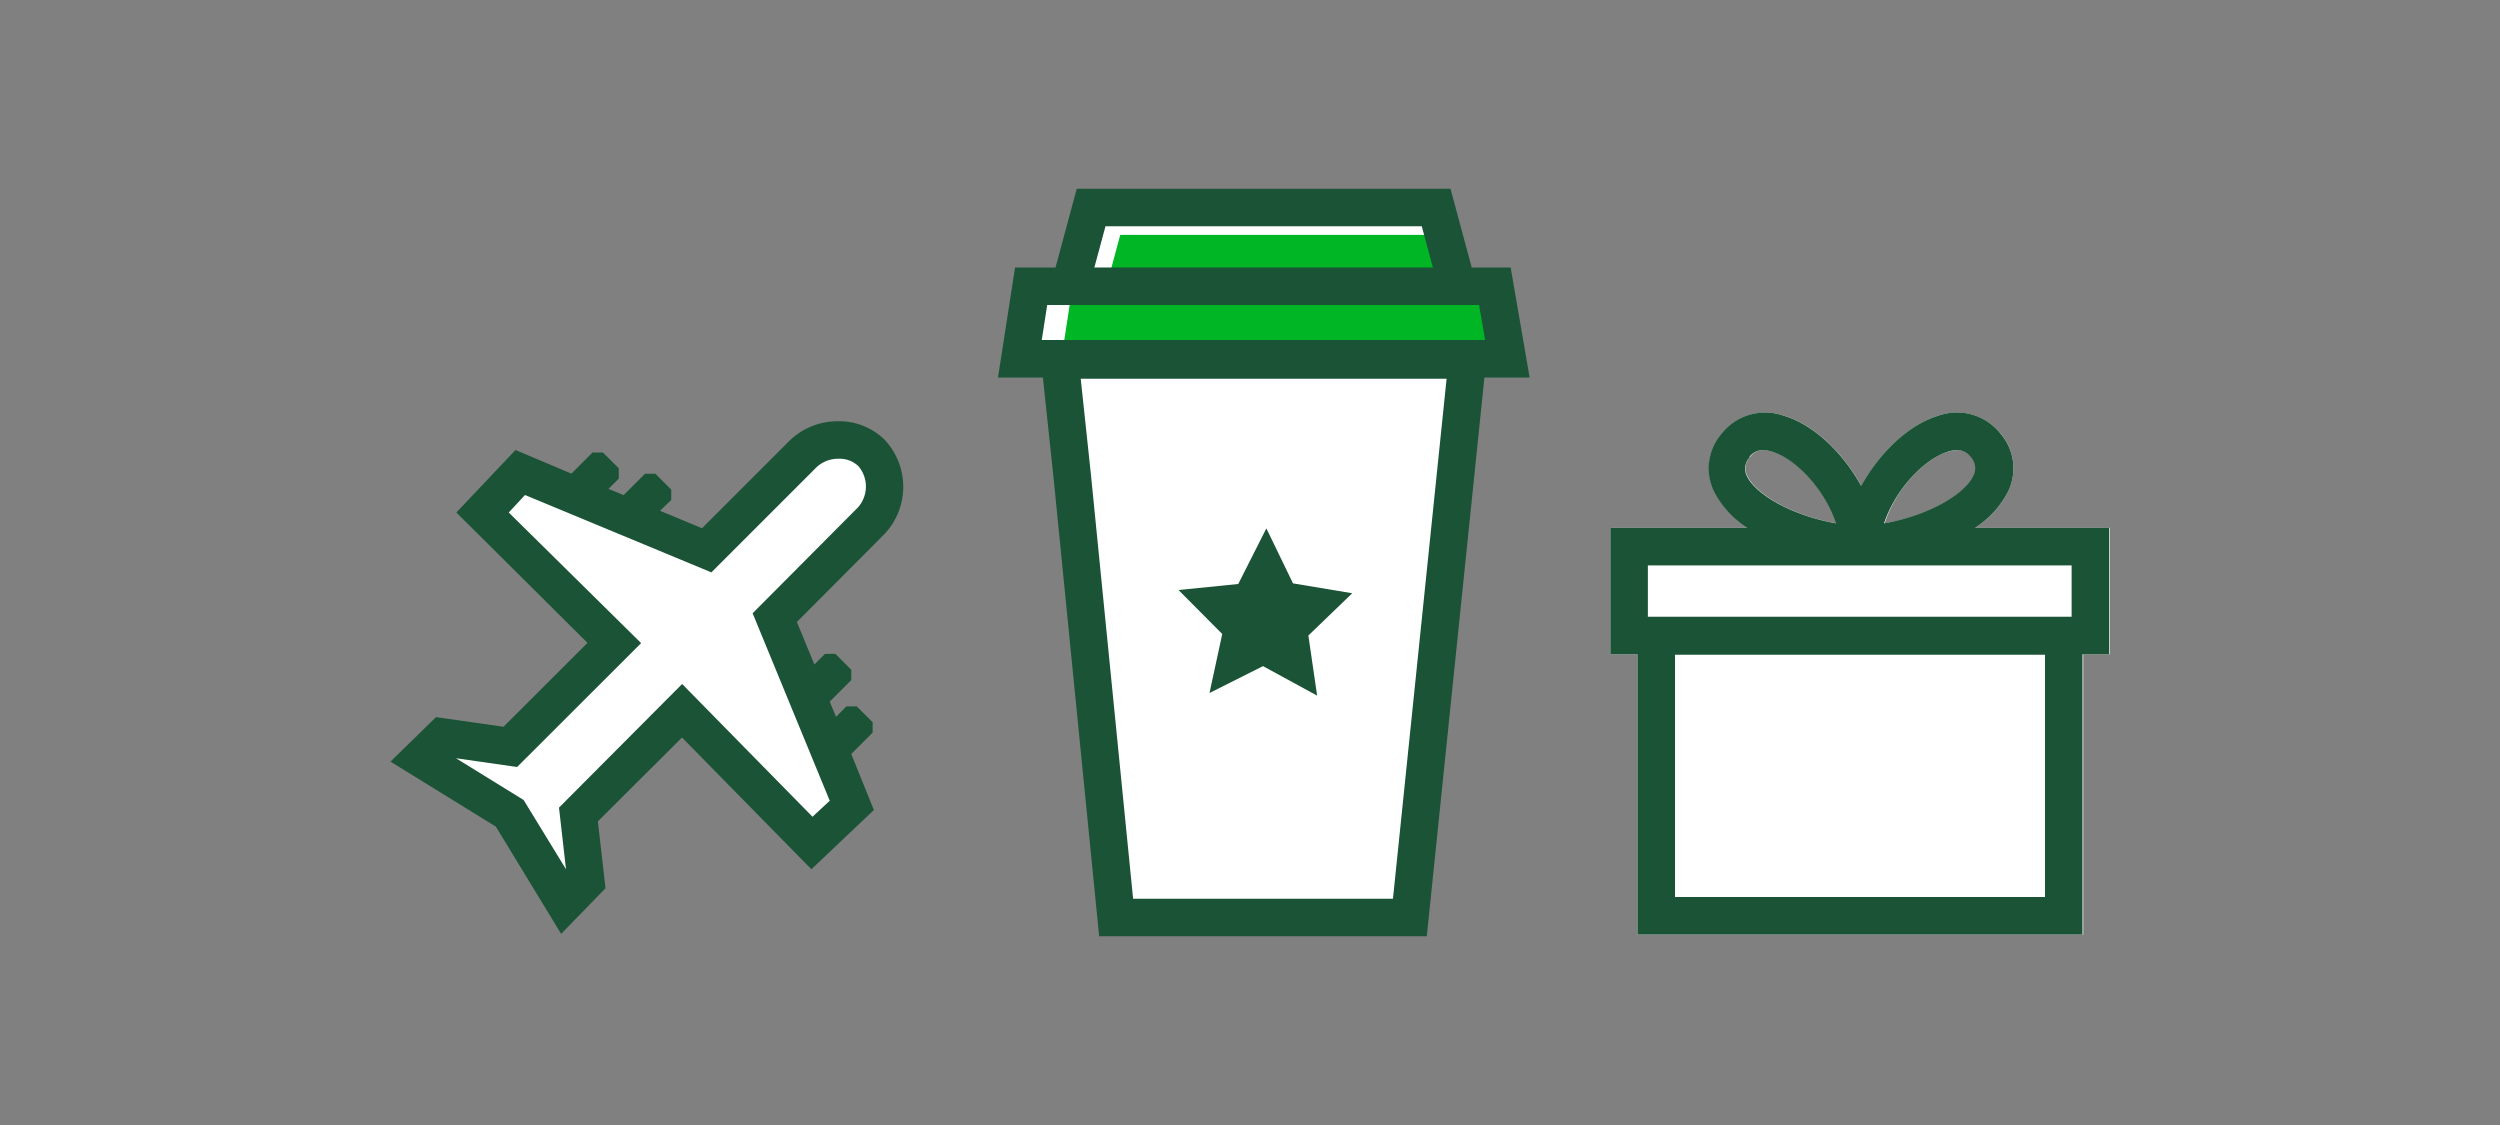
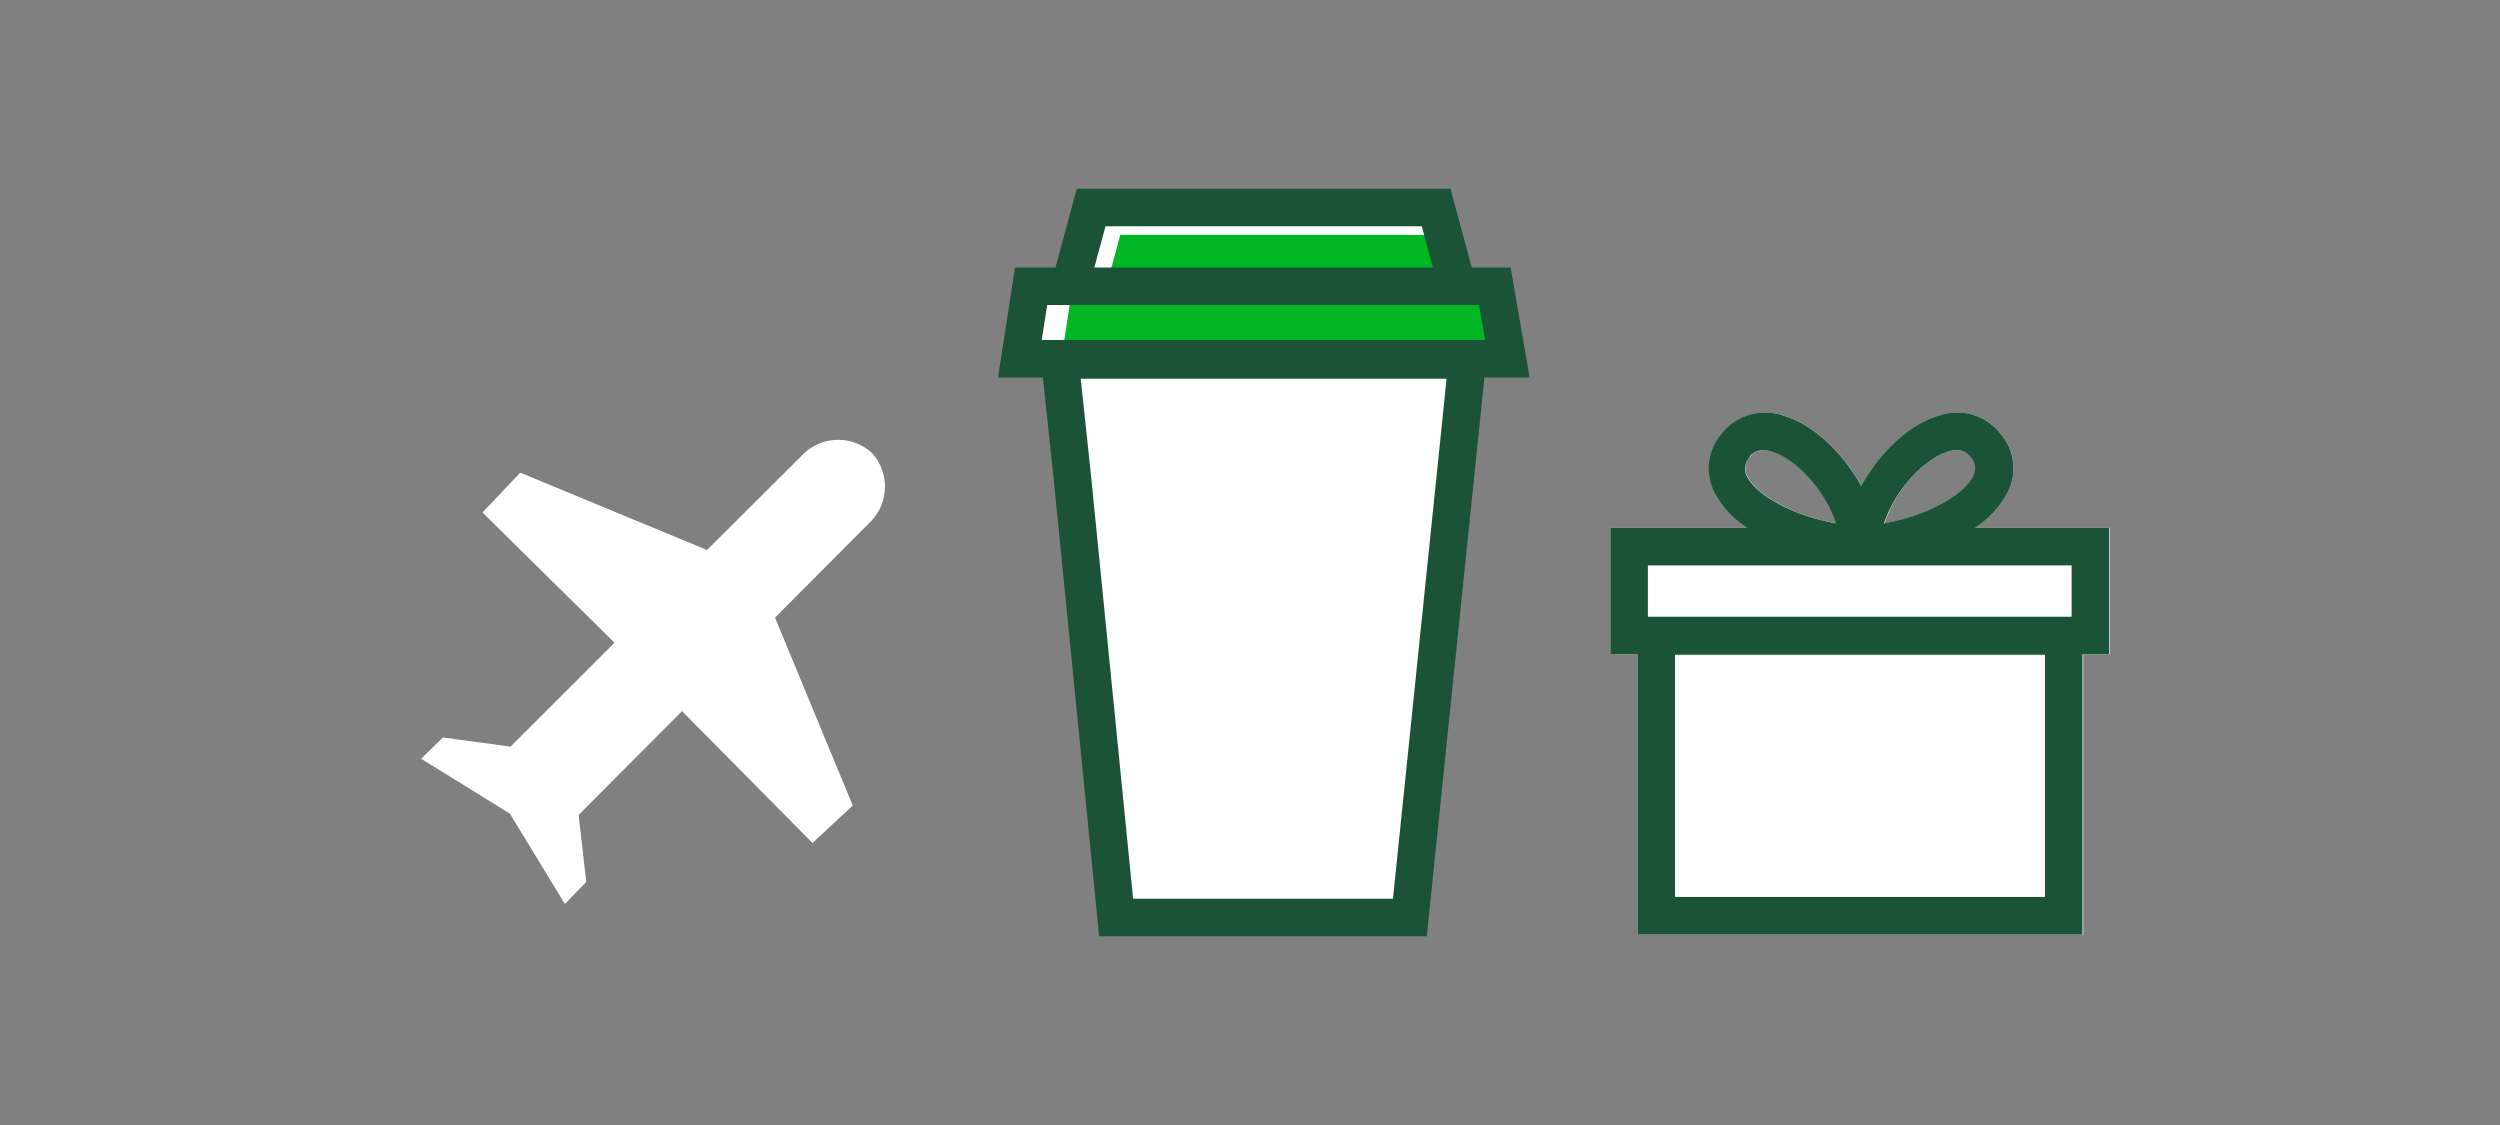
<svg xmlns="http://www.w3.org/2000/svg" id="ARTWORK" viewBox="0 0 200 90">
  <rect x="0" y="0" width="200" height="90" fill="#808080" stroke="none" />
  <defs>
    <style>.cls-1{fill:#fff;}.cls-2{fill:#1a5336;}.cls-3{fill:#00b624;}.cls-4{fill:none;stroke:#1a5336;stroke-miterlimit:10;stroke-width:3px;}</style>
  </defs>
  <polygon class="cls-1" points="119.59 22.9 116.59 22.9 114.89 16.6 87.29 16.6 85.59 22.9 82.49 22.9 81.59 28.7 120.59 28.7 119.59 22.9" />
  <polygon class="cls-1" points="85.79 38.2 89.29 73.4 99.69 73.4 102.39 73.4 112.79 73.4 117.39 28.8 84.79 28.8 85.79 38.2" />
  <path class="cls-1" d="M69.74,36.22a4,4,0,0,0-5.47.1L56.56,44,41.62,37.81,38.6,41,49.16,51.42l-8.32,8.31L35.43,59l-1.74,1.7,7.1,4.39,4.4,7.23,1.71-1.76-.61-5.36,8.27-8.31L65,67.44l3.22-3L62,49.41l7.71-7.74A4,4,0,0,0,69.74,36.22Z" />
-   <path class="cls-2" d="M70.75,42.73a5.5,5.5,0,0,0,0-7.57h0a5.19,5.19,0,0,0-3.69-1.46h0a5.53,5.53,0,0,0-3.9,1.56l-7,7-3.36-1.4L53.7,40v-.83l-1.27-1.27H51.6l-1.71,1.71-1.21-.5.82-.82v-.83L48.23,36.2H47.4l-1.69,1.69L41.24,36l-4.73,5L47,51.43l-6.72,6.71-5.4-.77-3.64,3.56,8.43,5.2,5.22,8.58,3.55-3.65-.61-5.35L54.56,59,64.91,69.54l5-4.74L68.1,60.32l1.71-1.71v-.83l-1.27-1.27h-.83l-.83.84-.5-1.22,1.72-1.72v-.83l-1.27-1.27H66l-.85.85-1.4-3.4ZM65,65.34,54.57,54.72l-9.85,9.89.56,4.93L41.89,64l-5.41-3.34,4.89.7,9.92-9.91L40.7,41,42,39.6l14.91,6.19,8.41-8.41a2.54,2.54,0,0,1,1.78-.68h0a2.17,2.17,0,0,1,1.57.59h0a2.51,2.51,0,0,1-.05,3.32l-8.41,8.45,6.17,15Z" />
  <polygon class="cls-3" points="118.83 24.03 116.34 24.03 114.93 18.79 89.62 18.79 88.21 24.03 85.63 24.03 84.89 28.85 119.66 28.85 118.83 24.03" />
  <polygon class="cls-4" points="119.59 22.9 116.59 22.9 114.89 16.6 87.29 16.6 85.59 22.9 82.49 22.9 81.59 28.7 120.59 28.7 119.59 22.9" />
  <polygon class="cls-4" points="89.29 73.4 99.69 73.4 102.39 73.4 112.79 73.4 117.39 28.8 84.79 28.8 85.79 38.2 89.29 73.4" />
  <line class="cls-4" x1="85.59" y1="22.9" x2="116.59" y2="22.9" />
-   <polygon class="cls-2" points="105.37 55.65 104.67 50.84 108.18 47.46 103.44 46.67 101.31 42.27 99.06 46.72 94.28 47.2 97.78 50.72 96.76 55.44 101.04 53.29 105.37 55.65" />
  <path class="cls-1" d="M158,42.23a7.6,7.6,0,0,0,2.67-2.95,4.28,4.28,0,0,0-.6-4.57,4.47,4.47,0,0,0-5-1.45c-2.39.72-4.72,3-6.17,5.61-1.45-2.65-3.78-4.89-6.17-5.61a4.48,4.48,0,0,0-5,1.45,4.26,4.26,0,0,0-.6,4.57,7.6,7.6,0,0,0,2.67,2.95H128.83V52.34H131V74.76h35.66V52.34h2.12V42.23Zm-2.1-6.1a2.62,2.62,0,0,1,.71-.12,1.31,1.31,0,0,1,1.1.56,1.28,1.28,0,0,1,.23,1.47c-.68,1.49-3.56,3.2-7.17,3.83C151.64,39.13,153.94,36.71,155.85,36.13ZM140,36.57a1.27,1.27,0,0,1,1.09-.56,2.63,2.63,0,0,1,.72.12c1.9.58,4.21,3,5.13,5.74-3.61-.63-6.5-2.34-7.17-3.83A1.28,1.28,0,0,1,140,36.57Z" />
  <path class="cls-2" d="M168.73,42.23H158a7.6,7.6,0,0,0,2.67-2.95,4.26,4.26,0,0,0-.61-4.57,4.44,4.44,0,0,0-5-1.45c-2.4.72-4.72,3-6.17,5.61-1.46-2.65-3.78-4.89-6.18-5.61a4.45,4.45,0,0,0-5,1.45,4.26,4.26,0,0,0-.61,4.57,7.56,7.56,0,0,0,2.68,2.95H128.83V52.34H131V74.76H166.6V52.34h2.13ZM163.6,71.76H134V52.38H163.6Zm-7.75-35.63a2.57,2.57,0,0,1,.71-.12,1.33,1.33,0,0,1,1.1.55,1.31,1.31,0,0,1,.22,1.48c-.67,1.49-3.56,3.19-7.16,3.83C151.64,39.13,153.94,36.71,155.85,36.13Zm-15.9.43a1.33,1.33,0,0,1,1.1-.55,2.57,2.57,0,0,1,.71.12c1.91.58,4.21,3,5.13,5.74-3.6-.64-6.49-2.34-7.16-3.83A1.31,1.31,0,0,1,140,36.56Zm-8.12,8.67h33.9v4.11h-33.9Z" />
</svg>